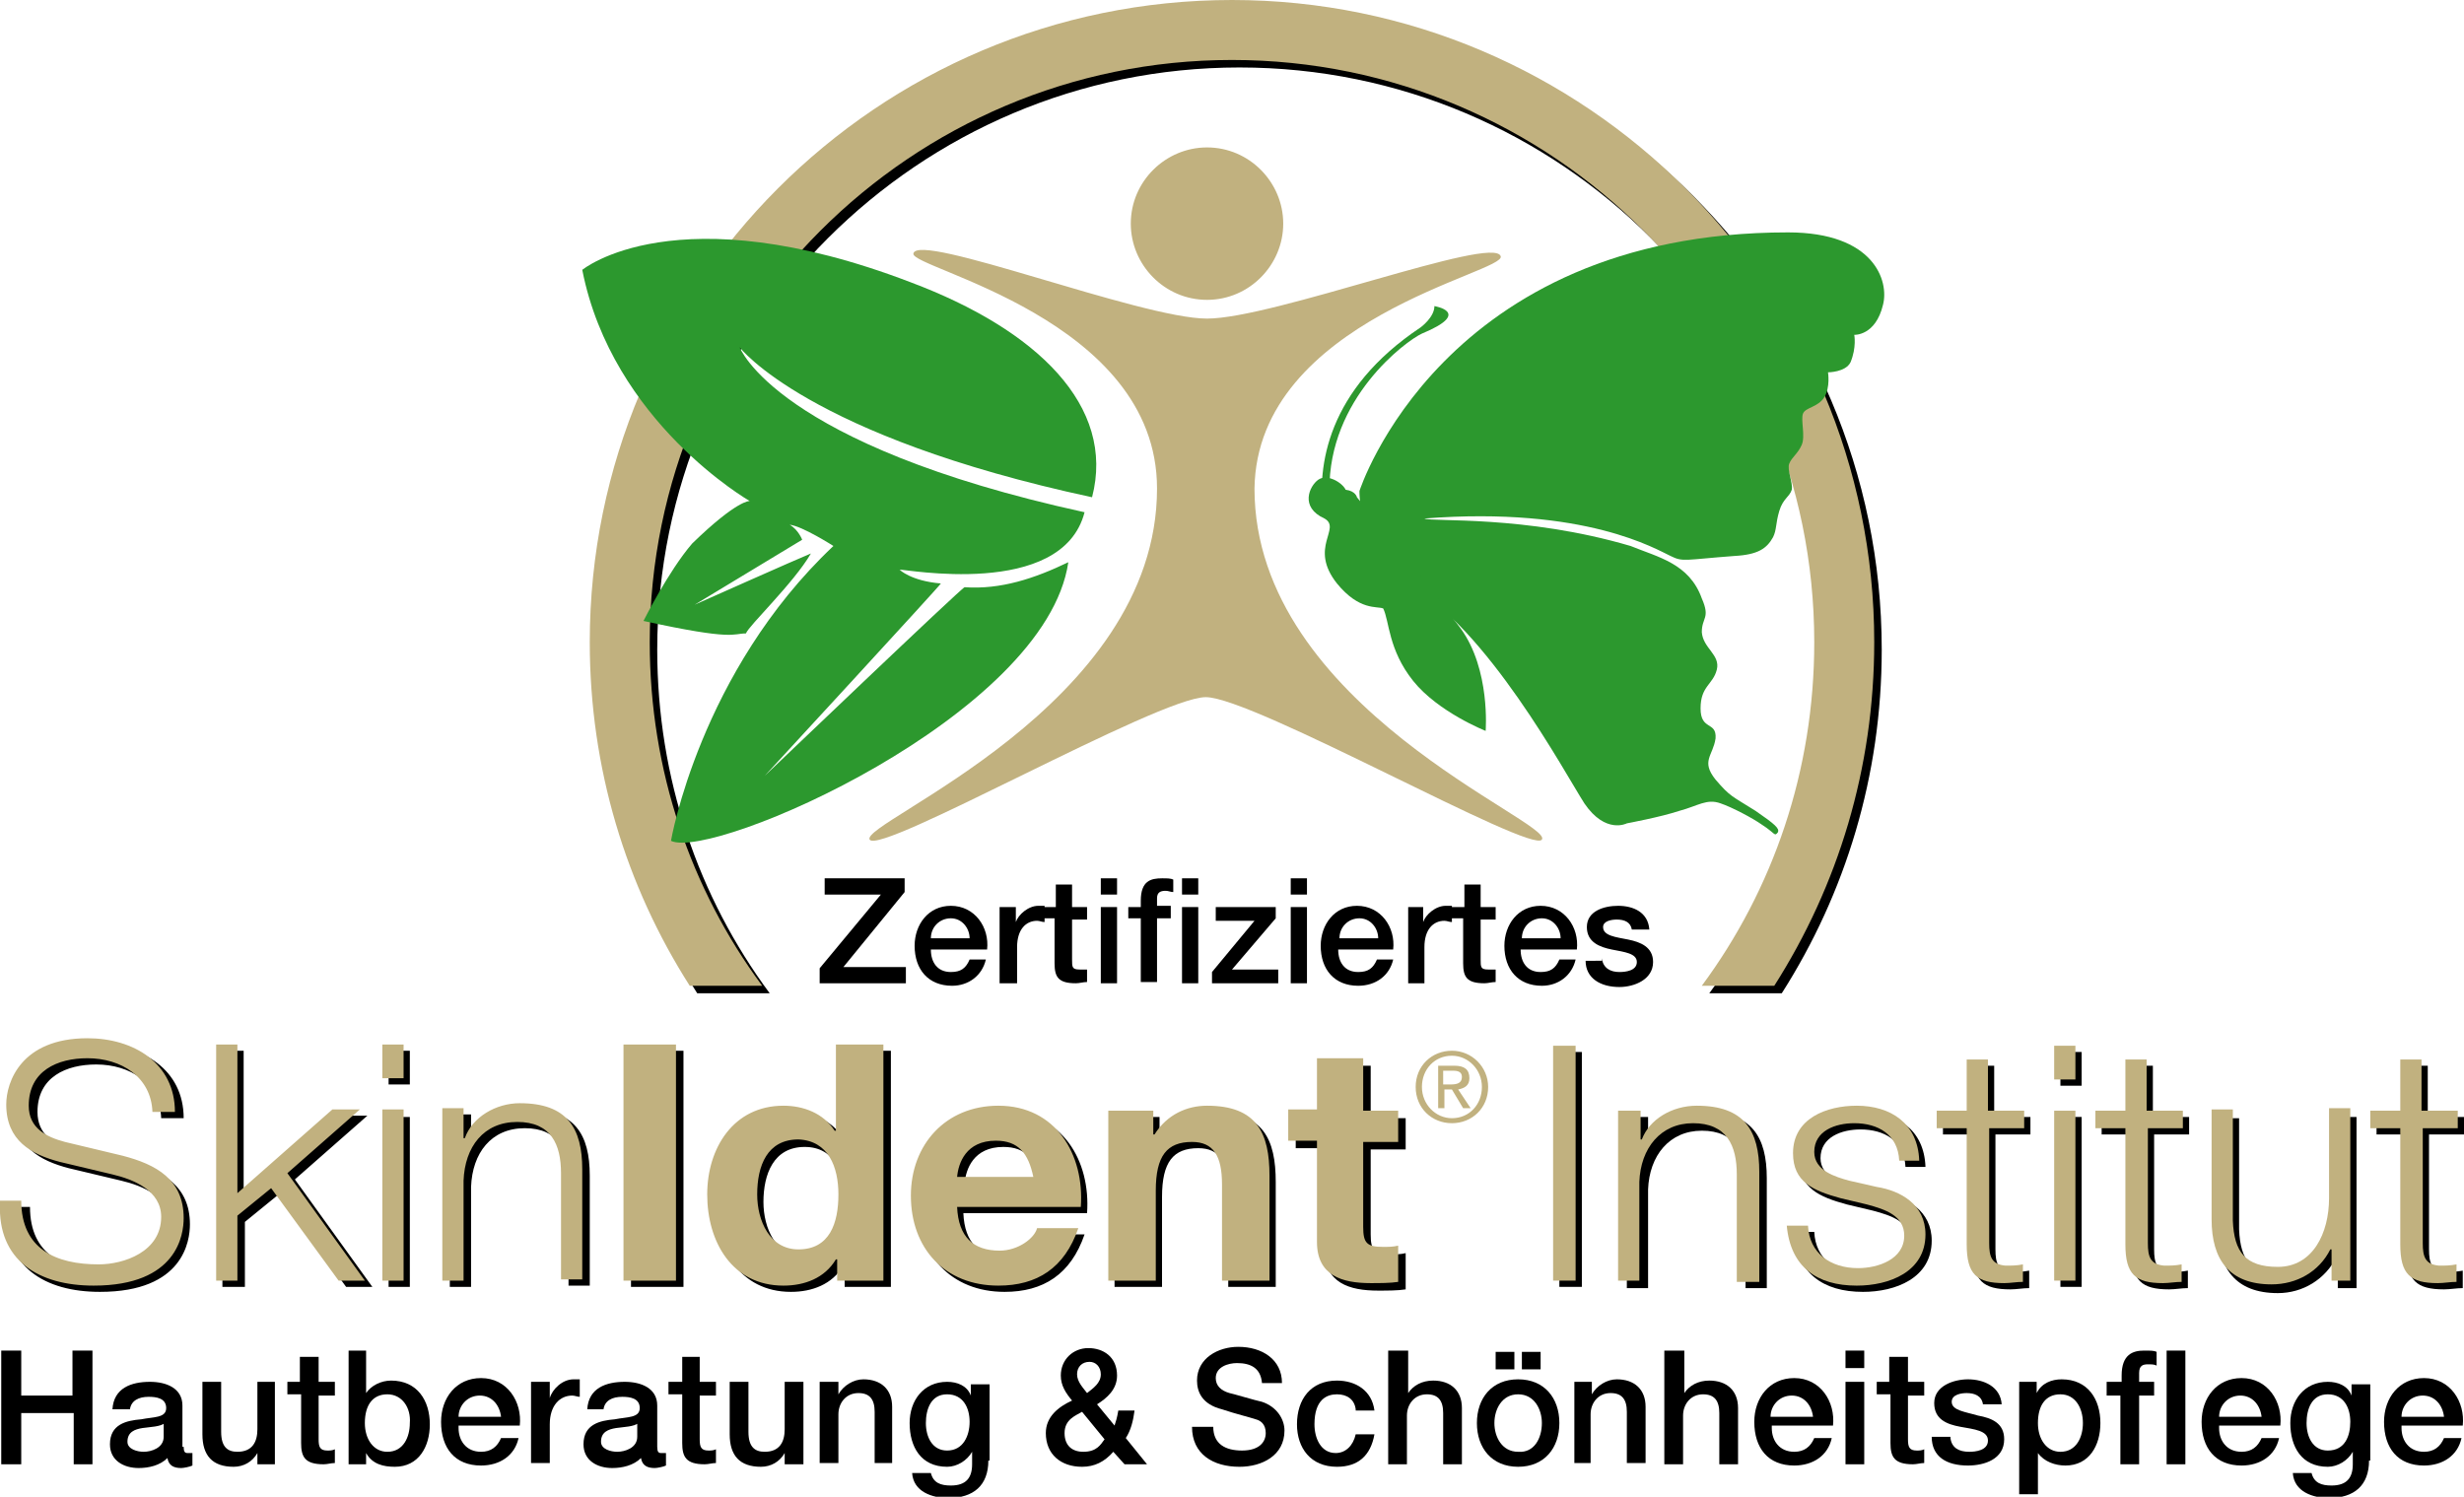
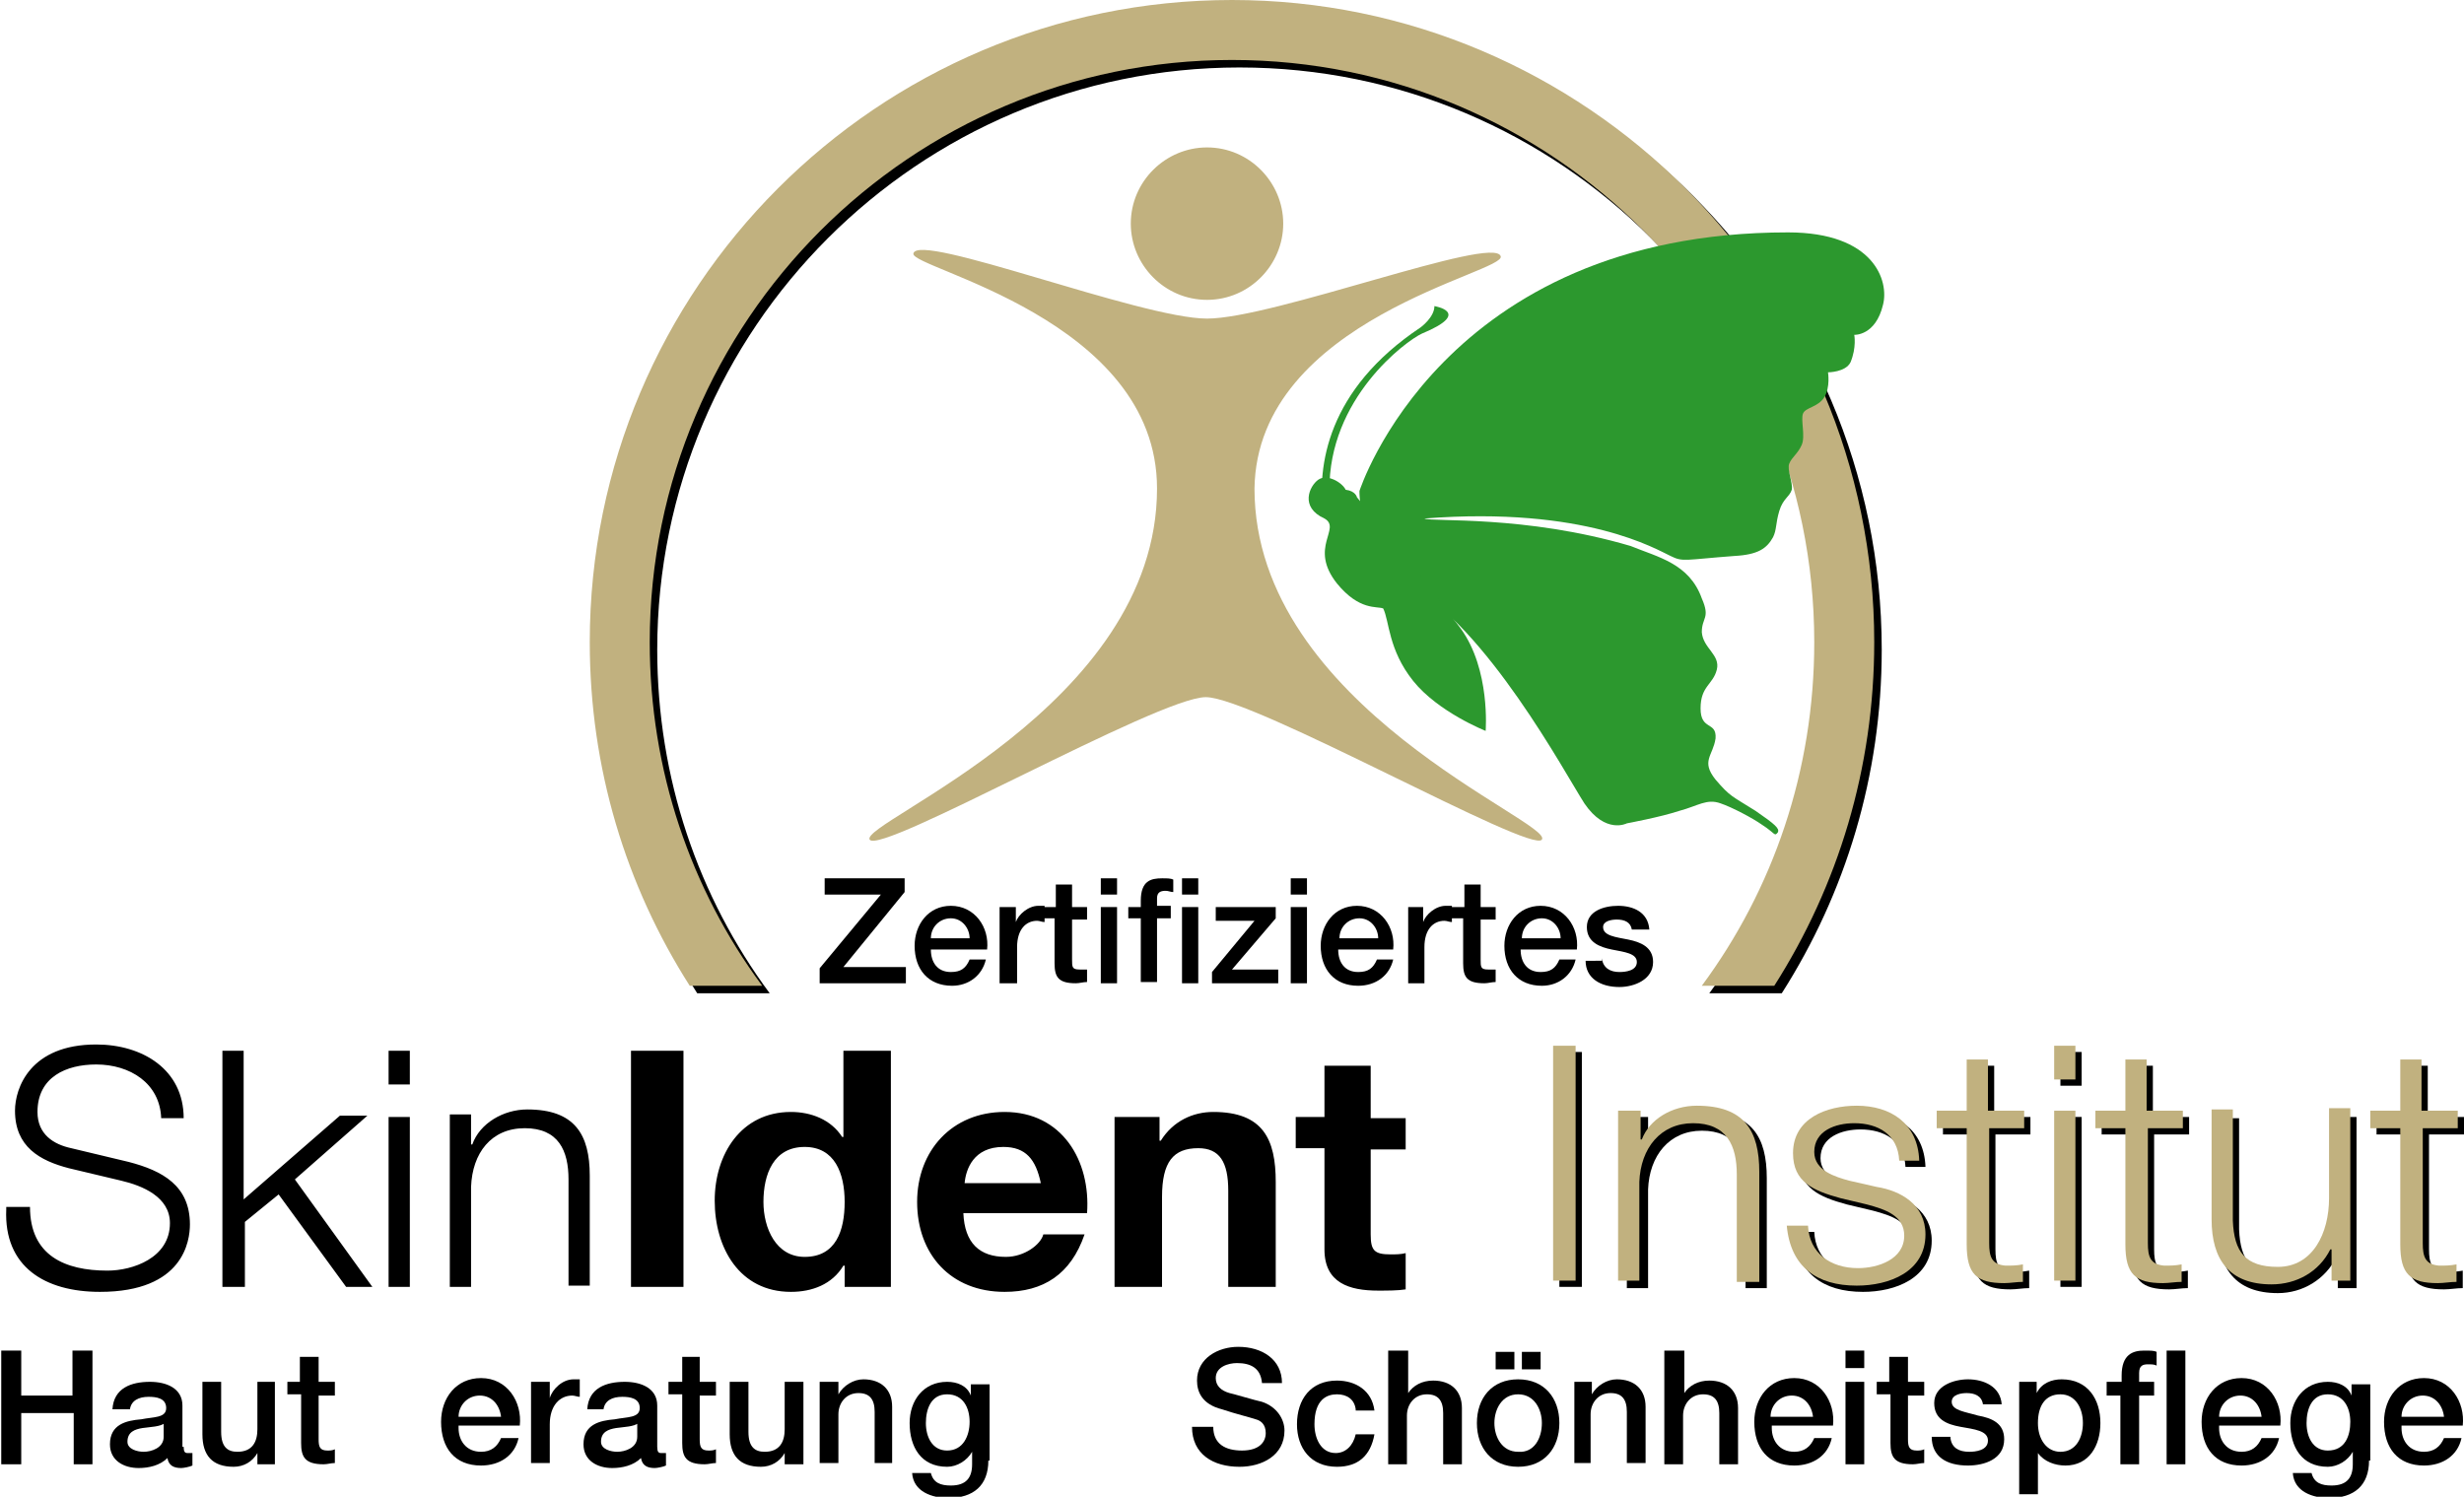
<svg xmlns="http://www.w3.org/2000/svg" version="1.1" id="Ebene_1" x="0px" y="0px" width="197.2px" height="119.8px" viewBox="0 0 197.2 119.8" style="enable-background:new 0 0 197.2 119.8;" xml:space="preserve">
  <style type="text/css">
	.Grün_x0020_bogenförmig{fill:url(#SVGID_1_);stroke:#FFFFFF;stroke-width:0.25;stroke-miterlimit:1;}
	.st0{fill:#C1B17F;}
	.st1{fill:#2C982E;}
</style>
  <linearGradient id="SVGID_1_" gradientUnits="userSpaceOnUse" x1="-442.793" y1="388.185" x2="-442.086" y2="387.478">
    <stop offset="0" style="stop-color:#259E2E" />
    <stop offset="0.983" style="stop-color:#1C381D" />
  </linearGradient>
  <path d="M61.6,79.5c-5.7-7.7-9-17.2-9-27.5c0-25.7,20.9-46.6,46.6-46.6s46.6,20.9,46.6,46.6c0,10.3-3.3,19.8-9,27.5h5.8  c5.1-8,8-17.4,8-27.5c0-28.3-23.1-51.4-51.4-51.4C70.8,0.6,47.8,23.7,47.8,52c0,10.1,2.9,19.5,8,27.5H61.6z" />
  <g>
    <path d="M0.1,108.1h1.6v3.6h4.1v-3.6h1.6v9.1H5.9v-4.1H1.7v4.1H0.1V108.1z" />
    <path d="M14.7,115.8c0,0.4,0.1,0.5,0.3,0.5c0.1,0,0.2,0,0.4,0v1c-0.2,0.1-0.7,0.2-0.9,0.2c-0.6,0-1-0.2-1.1-0.8   c-0.6,0.6-1.5,0.8-2.3,0.8c-1.2,0-2.3-0.6-2.3-1.9c0-1.6,1.3-1.9,2.5-2c1-0.2,2-0.1,2-0.9c0-0.8-0.8-0.9-1.4-0.9   c-0.8,0-1.4,0.3-1.5,1H9c0.1-1.7,1.5-2.2,3-2.2c1.3,0,2.6,0.5,2.6,1.9V115.8z M13.2,113.9c-0.4,0.3-1.1,0.3-1.8,0.4   c-0.6,0.1-1.2,0.3-1.2,1.1c0,0.6,0.8,0.8,1.3,0.8c0.6,0,1.6-0.3,1.6-1.2V113.9z" />
    <path d="M22,117.2h-1.4v-0.9h0c-0.4,0.7-1.1,1.1-1.9,1.1c-1.7,0-2.5-0.9-2.5-2.6v-4.2h1.5v4c0,1.2,0.5,1.6,1.3,1.6   c1.2,0,1.6-0.8,1.6-1.8v-3.8H22V117.2z" />
    <path d="M22.9,110.6H24v-2h1.5v2h1.3v1.1h-1.3v3.5c0,0.6,0.1,0.9,0.7,0.9c0.2,0,0.4,0,0.6-0.1v1.1c-0.3,0-0.6,0.1-0.9,0.1   c-1.5,0-1.8-0.6-1.8-1.7v-3.9h-1.1V110.6z" />
-     <path d="M27.8,108.1h1.5v3.4h0c0.4-0.6,1.2-1,2-1c2.1,0,3.1,1.6,3.1,3.5c0,1.8-0.9,3.4-2.8,3.4c-0.9,0-1.8-0.2-2.3-1.1h0v0.9h-1.4   V108.1z M31,111.6c-1.2,0-1.8,0.9-1.8,2.3c0,1.3,0.7,2.3,1.8,2.3c1.3,0,1.8-1.2,1.8-2.3C32.9,112.7,32.2,111.6,31,111.6z" />
    <path d="M36.7,114.3c0,1,0.6,1.9,1.8,1.9c0.8,0,1.3-0.4,1.6-1.1h1.4c-0.3,1.4-1.5,2.2-3,2.2c-2.1,0-3.2-1.4-3.2-3.5   c0-1.9,1.2-3.5,3.2-3.5c2.1,0,3.3,1.9,3.1,3.8H36.7z M40.1,113.4c-0.1-0.9-0.7-1.7-1.7-1.7c-1,0-1.7,0.8-1.7,1.7H40.1z" />
    <path d="M42.6,110.6H44v1.3h0c0.2-0.7,1-1.5,1.9-1.5c0.3,0,0.4,0,0.5,0v1.4c-0.2,0-0.4-0.1-0.6-0.1c-1,0-1.8,0.8-1.8,2.3v3.1h-1.5   V110.6z" />
    <path d="M52.6,115.8c0,0.4,0.1,0.5,0.3,0.5c0.1,0,0.2,0,0.4,0v1c-0.2,0.1-0.7,0.2-0.9,0.2c-0.6,0-1-0.2-1.1-0.8   c-0.6,0.6-1.5,0.8-2.3,0.8c-1.2,0-2.3-0.6-2.3-1.9c0-1.6,1.3-1.9,2.5-2c1-0.2,2-0.1,2-0.9c0-0.8-0.8-0.9-1.4-0.9   c-0.8,0-1.4,0.3-1.5,1H47c0.1-1.7,1.5-2.2,3-2.2c1.3,0,2.6,0.5,2.6,1.9V115.8z M51.1,113.9c-0.4,0.3-1.1,0.3-1.8,0.4   c-0.6,0.1-1.2,0.3-1.2,1.1c0,0.6,0.8,0.8,1.3,0.8c0.6,0,1.6-0.3,1.6-1.2V113.9z" />
    <path d="M53.5,110.6h1.1v-2H56v2h1.3v1.1H56v3.5c0,0.6,0.1,0.9,0.7,0.9c0.2,0,0.4,0,0.6-0.1v1.1c-0.3,0-0.6,0.1-0.9,0.1   c-1.5,0-1.8-0.6-1.8-1.7v-3.9h-1.1V110.6z" />
    <path d="M64.2,117.2h-1.4v-0.9h0c-0.4,0.7-1.1,1.1-1.9,1.1c-1.7,0-2.5-0.9-2.5-2.6v-4.2h1.5v4c0,1.2,0.5,1.6,1.3,1.6   c1.2,0,1.6-0.8,1.6-1.8v-3.8h1.5V117.2z" />
    <path d="M65.7,110.6h1.4v1l0,0c0.4-0.7,1.2-1.2,2-1.2c1.4,0,2.3,0.8,2.3,2.2v4.5H70v-4.1c0-1-0.4-1.5-1.3-1.5c-1,0-1.6,0.8-1.6,1.7   v3.9h-1.5V110.6z" />
    <path d="M79.1,116.9c0,2-1.2,3-3.2,3c-1.3,0-2.8-0.5-2.9-2h1.5c0.2,0.8,0.8,1,1.6,1c1.2,0,1.7-0.6,1.7-1.7v-1h0   c-0.4,0.7-1.2,1.2-2,1.2c-2.1,0-3-1.6-3-3.5c0-1.8,1.1-3.3,3-3.3c0.8,0,1.6,0.3,1.9,1.1h0v-0.9h1.5V116.9z M77.6,113.8   c0-1.1-0.5-2.2-1.8-2.2c-1.3,0-1.7,1.2-1.7,2.3c0,1.1,0.5,2.2,1.7,2.2C77.1,116.1,77.6,114.9,77.6,113.8z" />
-     <path d="M89.1,116.2c-0.7,0.8-1.5,1.2-2.5,1.2c-1.7,0-2.9-1-2.9-2.7c0-1.3,1-2.1,2.1-2.6c-0.5-0.6-0.9-1.2-0.9-2   c0-1.3,1-2.2,2.2-2.2c1.2,0,2.3,0.7,2.3,2.2c0,1.1-0.8,1.8-1.6,2.3l1.4,1.7c0.1-0.3,0.2-0.6,0.3-1.2h1.3c-0.1,0.8-0.3,1.6-0.7,2.2   l1.7,2.1H90L89.1,116.2z M86.6,113c-0.5,0.3-1.4,0.6-1.4,1.7c0,1,0.6,1.5,1.5,1.5c1.1,0,1.4-0.6,1.7-1L86.6,113z M86.2,110   c0,0.6,0.5,1.1,0.8,1.5c0.5-0.4,1.1-0.8,1.1-1.5c0-0.6-0.4-1-0.9-1C86.6,109,86.2,109.4,86.2,110z" />
    <path d="M97.1,114.2c0,1.4,1,1.9,2.3,1.9c1.4,0,1.9-0.7,1.9-1.4c0-0.7-0.4-1-0.8-1.1c-0.6-0.2-1.5-0.4-2.7-0.8   c-1.6-0.4-2-1.4-2-2.3c0-1.8,1.7-2.7,3.3-2.7c1.9,0,3.5,1,3.5,2.9h-1.6c-0.1-1.2-0.9-1.6-2-1.6c-0.7,0-1.7,0.3-1.7,1.2   c0,0.6,0.4,1,1.1,1.2c0.1,0,2.1,0.6,2.6,0.7c1.2,0.4,1.8,1.4,1.8,2.3c0,2-1.8,2.9-3.6,2.9c-2.1,0-3.8-1-3.8-3.2H97.1z" />
    <path d="M108.5,112.8c-0.1-0.8-0.7-1.2-1.5-1.2c-0.8,0-1.8,0.4-1.8,2.4c0,1.1,0.5,2.3,1.7,2.3c0.8,0,1.4-0.6,1.6-1.5h1.5   c-0.3,1.7-1.3,2.6-3,2.6c-2.1,0-3.2-1.5-3.2-3.4c0-2,1.1-3.5,3.2-3.5c1.5,0,2.8,0.8,3,2.4H108.5z" />
    <path d="M111.2,108.1h1.5v3.4h0c0.4-0.6,1.1-1,2-1c1.4,0,2.3,0.8,2.3,2.2v4.5h-1.5v-4.1c0-1-0.4-1.5-1.3-1.5c-1,0-1.6,0.8-1.6,1.7   v3.9h-1.5V108.1z" />
    <path d="M118.2,113.9c0-2,1.2-3.5,3.3-3.5c2.1,0,3.3,1.5,3.3,3.5c0,2-1.2,3.5-3.3,3.5C119.4,117.4,118.2,115.9,118.2,113.9z    M123.4,113.9c0-1.1-0.6-2.3-1.9-2.3c-1.3,0-1.9,1.2-1.9,2.3c0,1.1,0.6,2.3,1.9,2.3C122.8,116.3,123.4,115.1,123.4,113.9z    M119.7,109.6v-1.4h1.5v1.4H119.7z M123.3,108.2v1.4h-1.5v-1.4H123.3z" />
    <path d="M126,110.6h1.4v1l0,0c0.4-0.7,1.2-1.2,2-1.2c1.4,0,2.3,0.8,2.3,2.2v4.5h-1.5v-4.1c0-1-0.4-1.5-1.3-1.5   c-1,0-1.6,0.8-1.6,1.7v3.9H126V110.6z" />
    <path d="M133.3,108.1h1.5v3.4h0c0.4-0.6,1.1-1,2-1c1.4,0,2.3,0.8,2.3,2.2v4.5h-1.5v-4.1c0-1-0.4-1.5-1.3-1.5c-1,0-1.6,0.8-1.6,1.7   v3.9h-1.5V108.1z" />
    <path d="M141.8,114.3c0,1,0.6,1.9,1.8,1.9c0.8,0,1.3-0.4,1.6-1.1h1.4c-0.3,1.4-1.5,2.2-3,2.2c-2.1,0-3.2-1.4-3.2-3.5   c0-1.9,1.2-3.5,3.2-3.5c2.1,0,3.3,1.9,3.1,3.8H141.8z M145.1,113.4c-0.1-0.9-0.7-1.7-1.7-1.7c-1,0-1.7,0.8-1.7,1.7H145.1z" />
    <path d="M147.7,108.1h1.5v1.4h-1.5V108.1z M147.7,110.6h1.5v6.6h-1.5V110.6z" />
    <path d="M150.1,110.6h1.1v-2h1.5v2h1.3v1.1h-1.3v3.5c0,0.6,0.1,0.9,0.7,0.9c0.2,0,0.4,0,0.6-0.1v1.1c-0.3,0-0.6,0.1-0.9,0.1   c-1.5,0-1.8-0.6-1.8-1.7v-3.9h-1.1V110.6z" />
    <path d="M156.1,115.1c0.1,0.8,0.7,1.1,1.5,1.1c0.5,0,1.5-0.1,1.5-0.9c0-0.8-1.1-0.9-2.2-1.1c-1.1-0.2-2.1-0.6-2.1-1.9   c0-1.4,1.6-1.9,2.7-1.9c1.3,0,2.6,0.6,2.7,2h-1.5c-0.1-0.7-0.7-0.9-1.3-0.9c-0.4,0-1.2,0.1-1.2,0.7c0,0.7,1.1,0.8,2.1,1.1   c1.1,0.2,2.1,0.6,2.1,1.9c0,1.6-1.6,2.1-2.9,2.1c-1.7,0-2.9-0.7-2.9-2.3H156.1z" />
    <path d="M161.6,110.6h1.4v0.9h0c0.4-0.8,1.2-1.1,2-1.1c2.1,0,3.1,1.6,3.1,3.5c0,1.8-0.9,3.4-2.8,3.4c-0.8,0-1.7-0.3-2.2-1h0v3.3   h-1.5V110.6z M164.9,111.6c-1.2,0-1.8,0.9-1.8,2.3c0,1.3,0.7,2.3,1.8,2.3c1.3,0,1.8-1.2,1.8-2.3   C166.7,112.7,166.1,111.6,164.9,111.6z" />
    <path d="M168.7,110.6h1.1v-0.5c0-1.7,0.9-2,1.8-2c0.5,0,0.8,0,1,0.1v1.1c-0.2-0.1-0.4-0.1-0.7-0.1c-0.4,0-0.7,0.1-0.7,0.7v0.7h1.2   v1.1h-1.2v5.5h-1.5v-5.5h-1.1V110.6z" />
    <path d="M173.4,108.1h1.5v9.1h-1.5V108.1z" />
    <path d="M177.6,114.3c0,1,0.6,1.9,1.8,1.9c0.8,0,1.3-0.4,1.6-1.1h1.4c-0.3,1.4-1.5,2.2-3,2.2c-2.1,0-3.2-1.4-3.2-3.5   c0-1.9,1.2-3.5,3.2-3.5c2.1,0,3.3,1.9,3.1,3.8H177.6z M181,113.4c-0.1-0.9-0.7-1.7-1.7-1.7c-1,0-1.7,0.8-1.7,1.7H181z" />
    <path d="M189.6,116.9c0,2-1.2,3-3.2,3c-1.3,0-2.8-0.5-2.9-2h1.5c0.2,0.8,0.8,1,1.6,1c1.2,0,1.7-0.6,1.7-1.7v-1h0   c-0.4,0.7-1.2,1.2-2,1.2c-2.1,0-3-1.6-3-3.5c0-1.8,1.1-3.3,3-3.3c0.8,0,1.6,0.3,1.9,1.1h0v-0.9h1.5V116.9z M188.1,113.8   c0-1.1-0.5-2.2-1.8-2.2c-1.3,0-1.7,1.2-1.7,2.3c0,1.1,0.5,2.2,1.7,2.2C187.7,116.1,188.1,114.9,188.1,113.8z" />
    <path d="M192.2,114.3c0,1,0.6,1.9,1.8,1.9c0.8,0,1.3-0.4,1.6-1.1h1.4c-0.3,1.4-1.5,2.2-3,2.2c-2.1,0-3.2-1.4-3.2-3.5   c0-1.9,1.2-3.5,3.2-3.5c2.1,0,3.3,1.9,3.1,3.8H192.2z M195.6,113.4c-0.1-0.9-0.7-1.7-1.7-1.7c-1,0-1.7,0.8-1.7,1.7H195.6z" />
  </g>
  <g>
    <path d="M66,70.3h6.4v1.1l-4.9,6h5v1.3h-6.9v-1.2l4.9-5.9H66V70.3z" />
    <path d="M74.5,76c0,1,0.5,1.8,1.6,1.8c0.8,0,1.2-0.3,1.5-1h1.3c-0.3,1.3-1.4,2.1-2.7,2.1c-1.9,0-3-1.3-3-3.2c0-1.7,1.1-3.2,2.9-3.2   c1.9,0,3.1,1.7,2.9,3.5H74.5z M77.6,75.1c0-0.8-0.6-1.6-1.5-1.6c-0.9,0-1.6,0.7-1.6,1.6H77.6z" />
    <path d="M80,72.6h1.3v1.2h0c0.2-0.6,1-1.3,1.8-1.3c0.3,0,0.4,0,0.5,0v1.3c-0.2,0-0.4-0.1-0.6-0.1c-0.9,0-1.6,0.7-1.6,2.1v2.9H80   V72.6z" />
    <path d="M83.5,72.6h1v-1.8h1.3v1.8h1.2v1h-1.2v3.2c0,0.6,0,0.8,0.6,0.8c0.2,0,0.4,0,0.6,0v1c-0.3,0-0.6,0.1-0.9,0.1   c-1.4,0-1.7-0.5-1.7-1.6v-3.6h-1V72.6z" />
    <path d="M88.1,70.3h1.3v1.3h-1.3V70.3z M88.1,72.6h1.3v6.1h-1.3V72.6z" />
    <path d="M90.3,72.6h1v-0.5c0-1.6,0.8-1.8,1.7-1.8c0.4,0,0.7,0,0.9,0.1v1c-0.2,0-0.4-0.1-0.6-0.1c-0.4,0-0.7,0.1-0.7,0.6v0.6h1.1v1   h-1.1v5.1h-1.3v-5.1h-1V72.6z" />
    <path d="M94.6,70.3h1.3v1.3h-1.3V70.3z M94.6,72.6h1.3v6.1h-1.3V72.6z" />
    <path d="M97.2,72.6h4.9v0.9l-3.5,4.1h3.7v1.1h-5.3v-0.9l3.4-4.1h-3.1V72.6z" />
    <path d="M103.3,70.3h1.3v1.3h-1.3V70.3z M103.3,72.6h1.3v6.1h-1.3V72.6z" />
    <path d="M107.1,76c0,1,0.5,1.8,1.6,1.8c0.8,0,1.2-0.3,1.5-1h1.3c-0.3,1.3-1.4,2.1-2.8,2.1c-1.9,0-3-1.3-3-3.2   c0-1.7,1.1-3.2,2.9-3.2c1.9,0,3.1,1.7,2.9,3.5H107.1z M110.3,75.1c0-0.8-0.6-1.6-1.5-1.6c-0.9,0-1.6,0.7-1.6,1.6H110.3z" />
    <path d="M112.6,72.6h1.3v1.2h0c0.2-0.6,1-1.3,1.8-1.3c0.3,0,0.4,0,0.5,0v1.3c-0.2,0-0.4-0.1-0.6-0.1c-0.9,0-1.6,0.7-1.6,2.1v2.9   h-1.3V72.6z" />
    <path d="M116.2,72.6h1v-1.8h1.3v1.8h1.2v1h-1.2v3.2c0,0.6,0,0.8,0.6,0.8c0.2,0,0.4,0,0.6,0v1c-0.3,0-0.6,0.1-0.9,0.1   c-1.4,0-1.7-0.5-1.7-1.6v-3.6h-1V72.6z" />
    <path d="M121.7,76c0,1,0.5,1.8,1.6,1.8c0.8,0,1.2-0.3,1.5-1h1.3c-0.3,1.3-1.4,2.1-2.7,2.1c-1.9,0-3-1.3-3-3.2   c0-1.7,1.1-3.2,2.9-3.2c1.9,0,3.1,1.7,2.9,3.5H121.7z M124.9,75.1c0-0.8-0.6-1.6-1.5-1.6c-0.9,0-1.6,0.7-1.6,1.6H124.9z" />
    <path d="M128.2,76.7c0.1,0.8,0.7,1.1,1.4,1.1c0.5,0,1.4-0.1,1.4-0.8c0-0.7-1-0.8-2-1c-1-0.2-2-0.6-2-1.8c0-1.3,1.4-1.7,2.5-1.7   c1.2,0,2.4,0.5,2.5,1.9h-1.4c-0.1-0.6-0.6-0.8-1.2-0.8c-0.4,0-1.1,0.1-1.1,0.6c0,0.7,1,0.8,2,1c1,0.2,2,0.6,2,1.8   c0,1.4-1.5,2-2.7,2c-1.5,0-2.7-0.7-2.7-2.1H128.2z" />
  </g>
  <g>
    <path d="M124.8,84.2h1.8v18.8h-1.8V84.2z" />
    <path d="M130.2,89.4h1.7v2.3h0.1c0.6-1.6,2.4-2.7,4.4-2.7c3.8,0,5,2,5,5.3v8.8h-1.7v-8.5c0-2.3-0.8-4.1-3.5-4.1   c-2.6,0-4.2,2-4.3,4.7v7.9h-1.7V89.4z" />
    <path d="M152.5,93.4c-0.1-2.1-1.7-3-3.6-3c-1.5,0-3.2,0.6-3.2,2.3c0,1.5,1.7,2,2.8,2.3l2.2,0.5c1.9,0.3,3.9,1.4,3.9,3.8   c0,3-2.9,4.1-5.5,4.1c-3.2,0-5.3-1.5-5.6-4.8h1.7c0.1,2.2,1.8,3.4,4,3.4c1.6,0,3.7-0.7,3.7-2.6c0-1.6-1.5-2.1-3-2.5l-2.1-0.5   c-2.2-0.6-3.8-1.3-3.8-3.6c0-2.8,2.7-3.8,5.1-3.8c2.7,0,4.9,1.4,5,4.4H152.5z" />
    <path d="M159.7,89.4h2.8v1.4h-2.8v9.2c0,1.1,0.2,1.7,1.3,1.8c0.5,0,0.9,0,1.4-0.1v1.4c-0.5,0-1,0.1-1.5,0.1c-2.2,0-3-0.7-3-3.1   v-9.3h-2.4v-1.4h2.4v-4.1h1.7V89.4z" />
    <path d="M164.9,84.2h1.7v2.7h-1.7V84.2z M164.9,89.4h1.7v13.6h-1.7V89.4z" />
    <path d="M172.4,89.4h2.8v1.4h-2.8v9.2c0,1.1,0.2,1.7,1.3,1.8c0.5,0,0.9,0,1.4-0.1v1.4c-0.5,0-1,0.1-1.5,0.1c-2.2,0-3-0.7-3-3.1   v-9.3h-2.4v-1.4h2.4v-4.1h1.7V89.4z" />
    <path d="M188.6,103.1h-1.5v-2.5H187c-0.9,1.8-2.7,2.9-4.7,2.9c-3.4,0-4.8-2-4.8-5.2v-8.8h1.7v8.9c0.1,2.5,1,3.7,3.6,3.7   c2.8,0,4.1-2.7,4.1-5.5v-7.2h1.7V103.1z" />
    <path d="M194.4,89.4h2.8v1.4h-2.8v9.2c0,1.1,0.2,1.7,1.3,1.8c0.5,0,0.9,0,1.4-0.1v1.4c-0.5,0-1,0.1-1.5,0.1c-2.2,0-3-0.7-3-3.1   v-9.3h-2.4v-1.4h2.4v-4.1h1.7V89.4z" />
  </g>
  <g>
    <path class="st0" d="M124.3,83.7h1.8v18.8h-1.8V83.7z" />
    <path class="st0" d="M129.6,88.9h1.7v2.3h0.1c0.6-1.6,2.4-2.7,4.4-2.7c3.8,0,5,2,5,5.3v8.8H139V94c0-2.3-0.8-4.1-3.5-4.1   c-2.6,0-4.2,2-4.3,4.7v7.9h-1.7V88.9z" />
    <path class="st0" d="M152,92.9c-0.1-2.1-1.7-3-3.6-3c-1.5,0-3.2,0.6-3.2,2.3c0,1.5,1.7,2,2.8,2.3l2.2,0.5c1.9,0.3,3.9,1.4,3.9,3.8   c0,3-2.9,4.1-5.5,4.1c-3.2,0-5.3-1.5-5.6-4.8h1.7c0.1,2.2,1.8,3.4,4,3.4c1.6,0,3.7-0.7,3.7-2.6c0-1.6-1.5-2.1-3-2.5l-2.1-0.5   c-2.2-0.6-3.8-1.3-3.8-3.6c0-2.8,2.7-3.8,5.1-3.8c2.7,0,4.9,1.4,5,4.4H152z" />
    <path class="st0" d="M159.2,88.9h2.8v1.4h-2.8v9.2c0,1.1,0.2,1.7,1.3,1.8c0.5,0,0.9,0,1.4-0.1v1.4c-0.5,0-1,0.1-1.5,0.1   c-2.2,0-3-0.7-3-3.1v-9.3h-2.4v-1.4h2.4v-4.1h1.7V88.9z" />
    <path class="st0" d="M164.4,83.7h1.7v2.7h-1.7V83.7z M164.4,88.9h1.7v13.6h-1.7V88.9z" />
    <path class="st0" d="M171.9,88.9h2.8v1.4h-2.8v9.2c0,1.1,0.2,1.7,1.3,1.8c0.5,0,0.9,0,1.4-0.1v1.4c-0.5,0-1,0.1-1.5,0.1   c-2.2,0-3-0.7-3-3.1v-9.3h-2.4v-1.4h2.4v-4.1h1.7V88.9z" />
    <path class="st0" d="M188.1,102.5h-1.5v-2.5h-0.1c-0.9,1.8-2.7,2.8-4.7,2.8c-3.4,0-4.8-2-4.8-5.2v-8.8h1.7v8.9   c0.1,2.5,1,3.7,3.6,3.7c2.8,0,4.1-2.7,4.1-5.5v-7.2h1.7V102.5z" />
    <path class="st0" d="M193.9,88.9h2.8v1.4h-2.8v9.2c0,1.1,0.2,1.7,1.3,1.8c0.5,0,0.9,0,1.4-0.1v1.4c-0.5,0-1,0.1-1.5,0.1   c-2.2,0-3-0.7-3-3.1v-9.3h-2.4v-1.4h2.4v-4.1h1.7V88.9z" />
  </g>
  <g>
    <g>
      <path d="M109.7,85.3H106v4.1h-2.3v2.5h2.3v8.1c0,2.7,2,3.3,4.3,3.3c0.7,0,1.6,0,2.2-0.1v-2.9c-0.4,0.1-0.8,0.1-1.2,0.1    c-1.3,0-1.6-0.3-1.6-1.6v-6.8h2.8v-2.5h-2.8V85.3z M89.3,103H93v-7.2c0-2.8,0.9-3.9,2.9-3.9c1.7,0,2.4,1.1,2.4,3.4v7.7h3.8v-8.4    c0-3.4-1-5.6-5-5.6c-1.6,0-3.2,0.7-4.2,2.3h-0.1v-1.9h-3.6V103z M77.2,94.7c0.1-1.1,0.7-2.9,3.1-2.9c1.8,0,2.6,1,3,2.9H77.2z     M87,97.1c0.3-4.2-2-8.1-6.6-8.1c-4.2,0-7,3.1-7,7.2c0,4.2,2.7,7.2,7,7.2c3.1,0,5.3-1.4,6.4-4.6h-3.3c-0.2,0.8-1.5,1.8-3,1.8    c-2.1,0-3.3-1.1-3.4-3.5H87z M67.6,96.2c0,2.3-0.7,4.4-3.2,4.4c-2.3,0-3.3-2.3-3.3-4.4c0-2.2,0.8-4.4,3.3-4.4    C66.8,91.8,67.6,93.9,67.6,96.2 M67.7,103h3.6V84.1h-3.8V91h-0.1h0c-0.9-1.4-2.5-2-4.1-2c-4,0-6.1,3.4-6.1,7.1    c0,3.8,2,7.3,6.1,7.3c1.7,0,3.3-0.6,4.2-2.1h0.1V103z M50.5,103h4.2V84.1h-4.2V103z M36,103h1.7v-8c0.1-2.7,1.6-4.7,4.3-4.7    c2.7,0,3.5,1.8,3.5,4.1v8.5h1.7v-8.8c0-3.3-1.2-5.3-5-5.3c-1.9,0-3.8,1.1-4.4,2.8h-0.1v-2.4H36V103z M31.1,86.8h1.7v-2.7h-1.7    V86.8z M31.1,103h1.7V89.4h-1.7V103z M17.9,103h1.7v-5.2l2.7-2.2l5.4,7.4h2.1l-6.2-8.6l5.8-5.1h-2.2L19.5,96V84.1h-1.7V103z     M0.5,96.8c-0.2,4.6,3.1,6.6,7.5,6.6c6.7,0,7.2-4.1,7.2-5.4c0-3.1-2.2-4.3-4.9-5l-4.6-1.1C4.3,91.6,3,90.8,3,89    c0-2.8,2.3-3.8,4.7-3.8c2.7,0,5.1,1.5,5.2,4.3h1.8c0-3.9-3.3-5.9-7-5.9c-5.3,0-6.5,3.5-6.5,5.3c0,2.9,2,4,4.3,4.6l4.2,1    c1.7,0.4,3.9,1.3,3.9,3.4c0,2.8-3,3.8-5,3.8c-3.4,0-6.2-1.2-6.2-5.1H0.5z" />
    </g>
-     <path class="st0" d="M115.6,85.7h0.7c0.4,0,0.7,0.1,0.7,0.5c0,0.5-0.4,0.6-0.9,0.6h-0.6V85.7z M115.1,88.7h0.5v-1.5h0.6l0.9,1.5   h0.6l-1-1.5c0.5-0.1,0.9-0.3,0.9-0.9c0-0.7-0.4-1-1.2-1h-1.3V88.7z M113.8,87c0-1.4,1-2.5,2.4-2.5c1.3,0,2.4,1.1,2.4,2.5   c0,1.4-1,2.5-2.4,2.5C114.9,89.5,113.8,88.4,113.8,87 M113.3,87c0,1.7,1.3,2.9,2.9,2.9c1.6,0,2.9-1.2,2.9-2.9   c0-1.6-1.3-2.9-2.9-2.9C114.6,84.1,113.3,85.3,113.3,87 M109.2,84.7h-3.8v4.1h-2.3v2.5h2.3v8.1c0,2.7,2,3.3,4.3,3.3   c0.7,0,1.6,0,2.2-0.1v-2.9c-0.4,0.1-0.8,0.1-1.2,0.1c-1.3,0-1.6-0.3-1.6-1.6v-6.8h2.8v-2.5h-2.8V84.7z M88.7,102.5h3.8v-7.2   c0-2.8,0.9-3.9,2.9-3.9c1.7,0,2.4,1.1,2.4,3.4v7.7h3.8v-8.4c0-3.4-1-5.6-5-5.6c-1.6,0-3.2,0.7-4.2,2.3h-0.1v-1.9h-3.6V102.5z    M76.6,94.2c0.1-1.1,0.7-2.9,3.1-2.9c1.8,0,2.6,1,3,2.9H76.6z M86.5,96.6c0.3-4.2-2-8.1-6.6-8.1c-4.2,0-7,3.1-7,7.2   c0,4.2,2.7,7.2,7,7.2c3.1,0,5.3-1.4,6.4-4.6H83c-0.2,0.8-1.5,1.8-3,1.8c-2.1,0-3.3-1.1-3.4-3.5H86.5z M67.1,95.6   c0,2.3-0.7,4.4-3.2,4.4c-2.3,0-3.3-2.3-3.3-4.4c0-2.3,0.8-4.4,3.3-4.4C66.3,91.3,67.1,93.4,67.1,95.6 M67.1,102.5h3.6V83.6h-3.8   v6.9h-0.1h0c-0.9-1.4-2.5-2-4.1-2c-4,0-6.1,3.4-6.1,7.1c0,3.8,2,7.3,6.1,7.3c1.7,0,3.3-0.6,4.2-2.1h0.1V102.5z M49.9,102.5h4.2   V83.6h-4.2V102.5z M35.4,102.5h1.7v-8c0.1-2.7,1.6-4.7,4.3-4.7c2.7,0,3.5,1.8,3.5,4.1v8.5h1.7v-8.8c0-3.3-1.2-5.3-5-5.3   c-1.9,0-3.8,1.1-4.4,2.8h-0.1v-2.4h-1.7V102.5z M30.6,86.3h1.7v-2.7h-1.7V86.3z M30.6,102.5h1.7V88.8h-1.7V102.5z M17.3,102.5H19   v-5.2l2.7-2.2l5.4,7.4h2.1L23,93.9l5.8-5.1h-2.2L19,95.5V83.6h-1.7V102.5z M0,96.3c-0.2,4.6,3.1,6.6,7.5,6.6c6.7,0,7.2-4.1,7.2-5.4   c0-3.1-2.2-4.3-4.9-5l-4.6-1.1c-1.5-0.4-2.9-1.1-2.9-2.9c0-2.8,2.3-3.8,4.7-3.8c2.7,0,5.1,1.5,5.2,4.3h1.8c0-3.9-3.3-5.9-7-5.9   c-5.3,0-6.5,3.5-6.5,5.3c0,2.9,2,4,4.3,4.6l4.2,1c1.7,0.4,3.9,1.3,3.9,3.4c0,2.8-3,3.8-5,3.8c-3.4,0-6.2-1.2-6.2-5.1H0z" />
  </g>
  <path class="st0" d="M61,78.9c-5.7-7.7-9-17.2-9-27.5C52,25.7,72.9,4.8,98.6,4.8s46.6,20.9,46.6,46.6c0,10.3-3.3,19.8-9,27.5h5.8  c5.1-8,8-17.4,8-27.5C150,23.1,126.9,0,98.6,0C70.2,0,47.2,23.1,47.2,51.4c0,10.1,2.9,19.5,8,27.5H61z" />
  <g>
-     <path class="st1" d="M59.2,27.8c0,0,5.4,7.1,28.2,12c1.9-7.3-4.4-13.4-14.5-17.2c-18.8-7.2-26.3-1-26.3-1C49,33.8,60,40.1,60,40.1   s-1-0.1-4.6,3.4c-1.9,2.2-3.9,6.2-3.9,6.2c7.3,1.6,7.1,1,8.2,1c0.2-0.6,3.8-4,5.2-6.4c-1,0.4-9.3,4.1-9.3,4.1l8.6-5.2   c0,0-0.3-0.8-1-1.2c1,0.1,3.5,1.7,3.5,1.7c-10.7,10.1-13,23.6-13,23.6C57,68.9,83.7,57.3,85.5,45c-2.7,1.3-5.4,2.2-8.3,2   C77,47,61.2,62.1,61.2,62.1s14.2-15.4,14.1-15.4c-2.4-0.2-3.3-1.1-3.3-1.1c0.2-0.1,13,2.4,14.8-4.6C62.1,35.6,59.2,27.8,59.2,27.8" />
    <path class="st0" d="M102.7,17.9c0-3.3-2.7-6.1-6.1-6.1c-3.3,0-6.1,2.7-6.1,6.1c0,3.3,2.7,6.1,6.1,6.1   C100,24,102.7,21.2,102.7,17.9 M120.1,20.5c-0.6-1.7-18.2,5-23.5,5c-5.3,0-23.2-7-23.5-5.2c-0.2,1.2,19.5,5.2,19.5,18.8   c0,17.5-23.8,26.7-23,28.1c0.8,1.3,23.1-11.4,26.9-11.4c3.8,0,26.1,12.6,26.9,11.4c1-1.4-23-10.6-23-28.1   C100.6,25.5,120.7,21.8,120.1,20.5z" />
    <g>
      <path class="st1" d="M138.8,44.5c-4,0.3-4.1,0.5-5.1,0c-1.1-0.5-6.8-4-19.7-3c0.6,0.3,8-0.3,16.5,2.2c2.2,0.9,4.7,1.4,5.7,4.2    c0.7,1.6,0,1.5,0,2.7c0.1,1.3,1.5,1.8,1.2,3c-0.3,1.2-1.3,1.3-1.3,3.1c0,1.8,1.3,1,1.2,2.4c-0.2,1.4-1.2,1.8,0,3.3    c1.2,1.4,1.3,1.3,3.2,2.5c1.6,1.1,1.9,1.4,1.8,1.7c-0.3,0.4-0.2,0.1-1.3-0.6c-0.7-0.5-2.4-1.4-3.3-1.7c-1.1-0.4-1.8,0.2-3.3,0.6    c-1.5,0.5-4.2,1-4.2,1s-1.7,0.9-3.4-1.6c-1.6-2.5-7.8-14.1-14.2-17.6c-3.9-2.6-3.8-7.4-3.8-7.4s6.6-20.7,34.3-20.7    c6.9,0,8.1,3.9,7.6,5.8c-0.6,2.5-2.3,2.4-2.3,2.4s0.2,1-0.3,2.2c-0.4,0.8-1.8,0.8-1.8,0.8s0.2,1.2-0.3,2s-1.5,0.8-1.7,1.3    c-0.2,0.5,0.2,1.8-0.1,2.5c-0.3,0.7-0.8,1-1,1.5c-0.2,0.5,0.3,1.5,0.2,2.1c-0.2,0.6-0.7,0.7-1,1.7c-0.3,1-0.2,1.5-0.5,2.1    C141.4,43.9,140.7,44.4,138.8,44.5" />
      <path class="st1" d="M108.6,39.8c0,0-0.1-0.5-0.9-0.6c-0.3-0.6-1.5-1.3-2.2-0.8c-0.7,0.5-1.5,2.2,0.5,3.1c1.4,0.8-1.3,2.3,1,5.2    c1.8,2.2,3.2,1.8,3.7,2c0.5,1,0.4,3.3,2.4,5.8c2,2.5,5.8,4,5.8,4s0.4-4.9-2-8.2C114.4,46.9,108.6,39.8,108.6,39.8" />
      <path class="st1" d="M106.4,39.3c-0.1-7.4,6.1-12,7.4-12.6c4.1-1.7,1-2.2,1-2.2c0,0.9-1.1,1.7-1.1,1.7c-7.5,5-8.3,11.1-7.8,15" />
    </g>
  </g>
</svg>